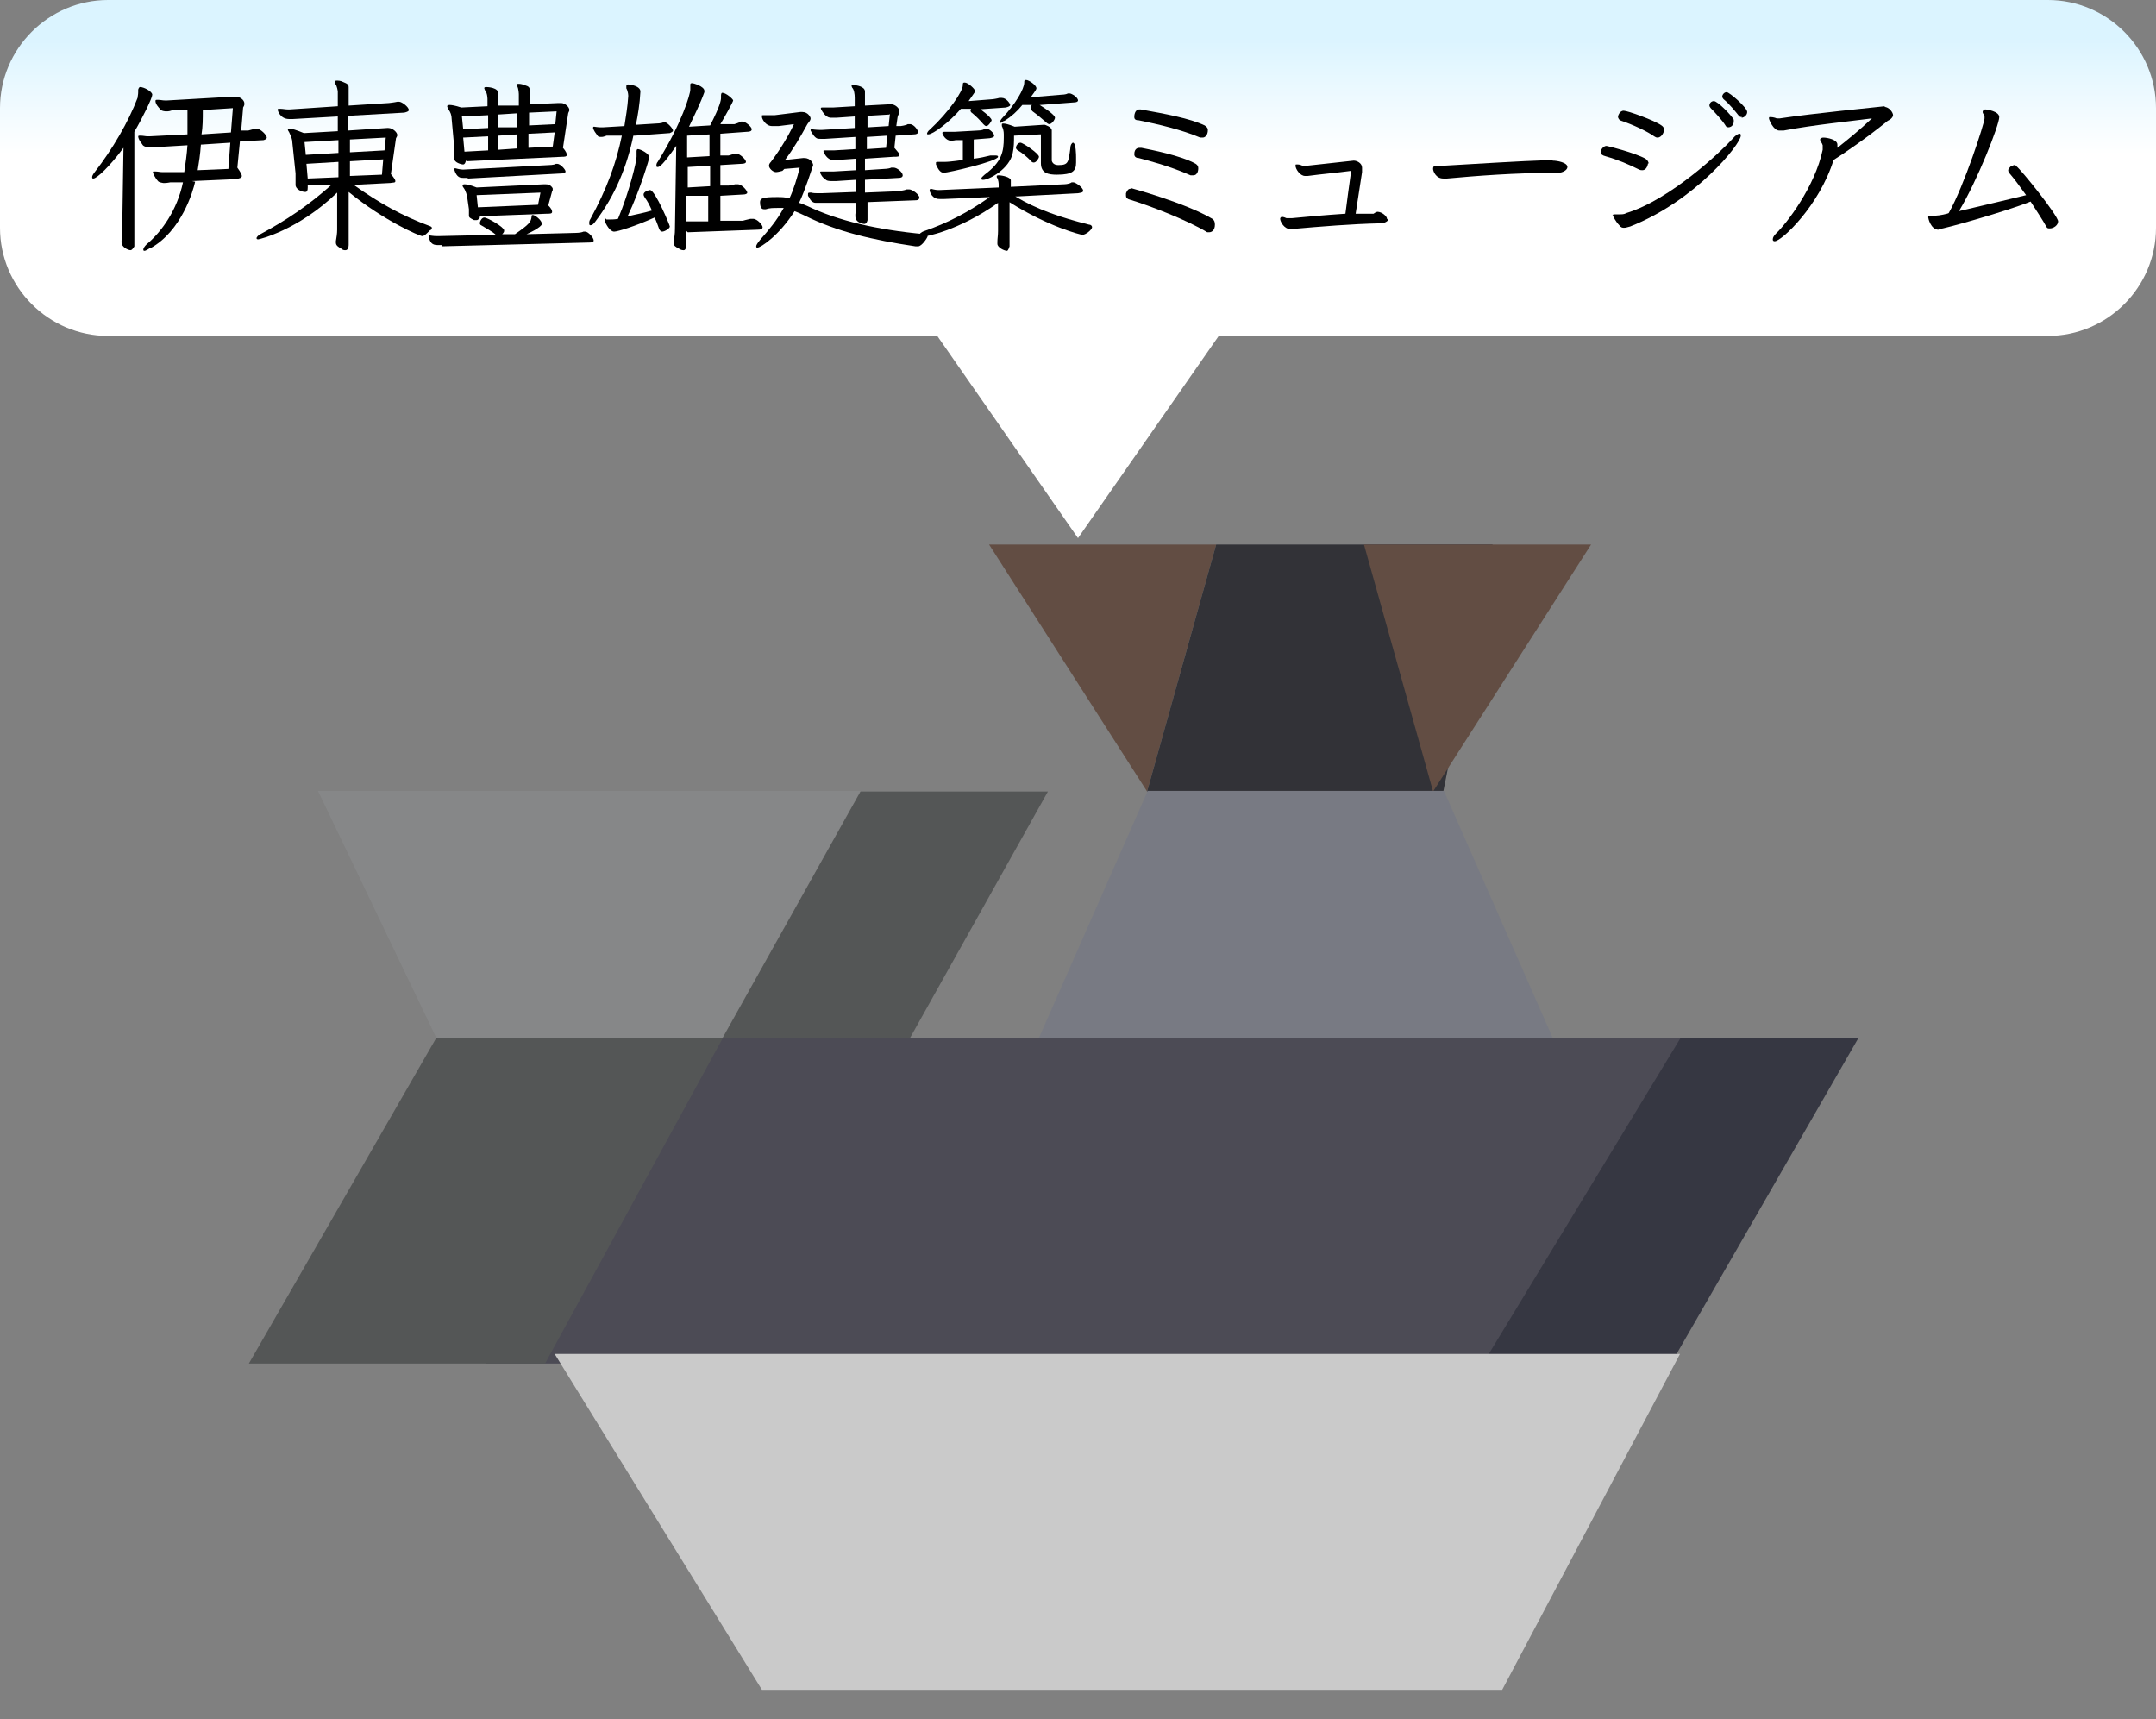
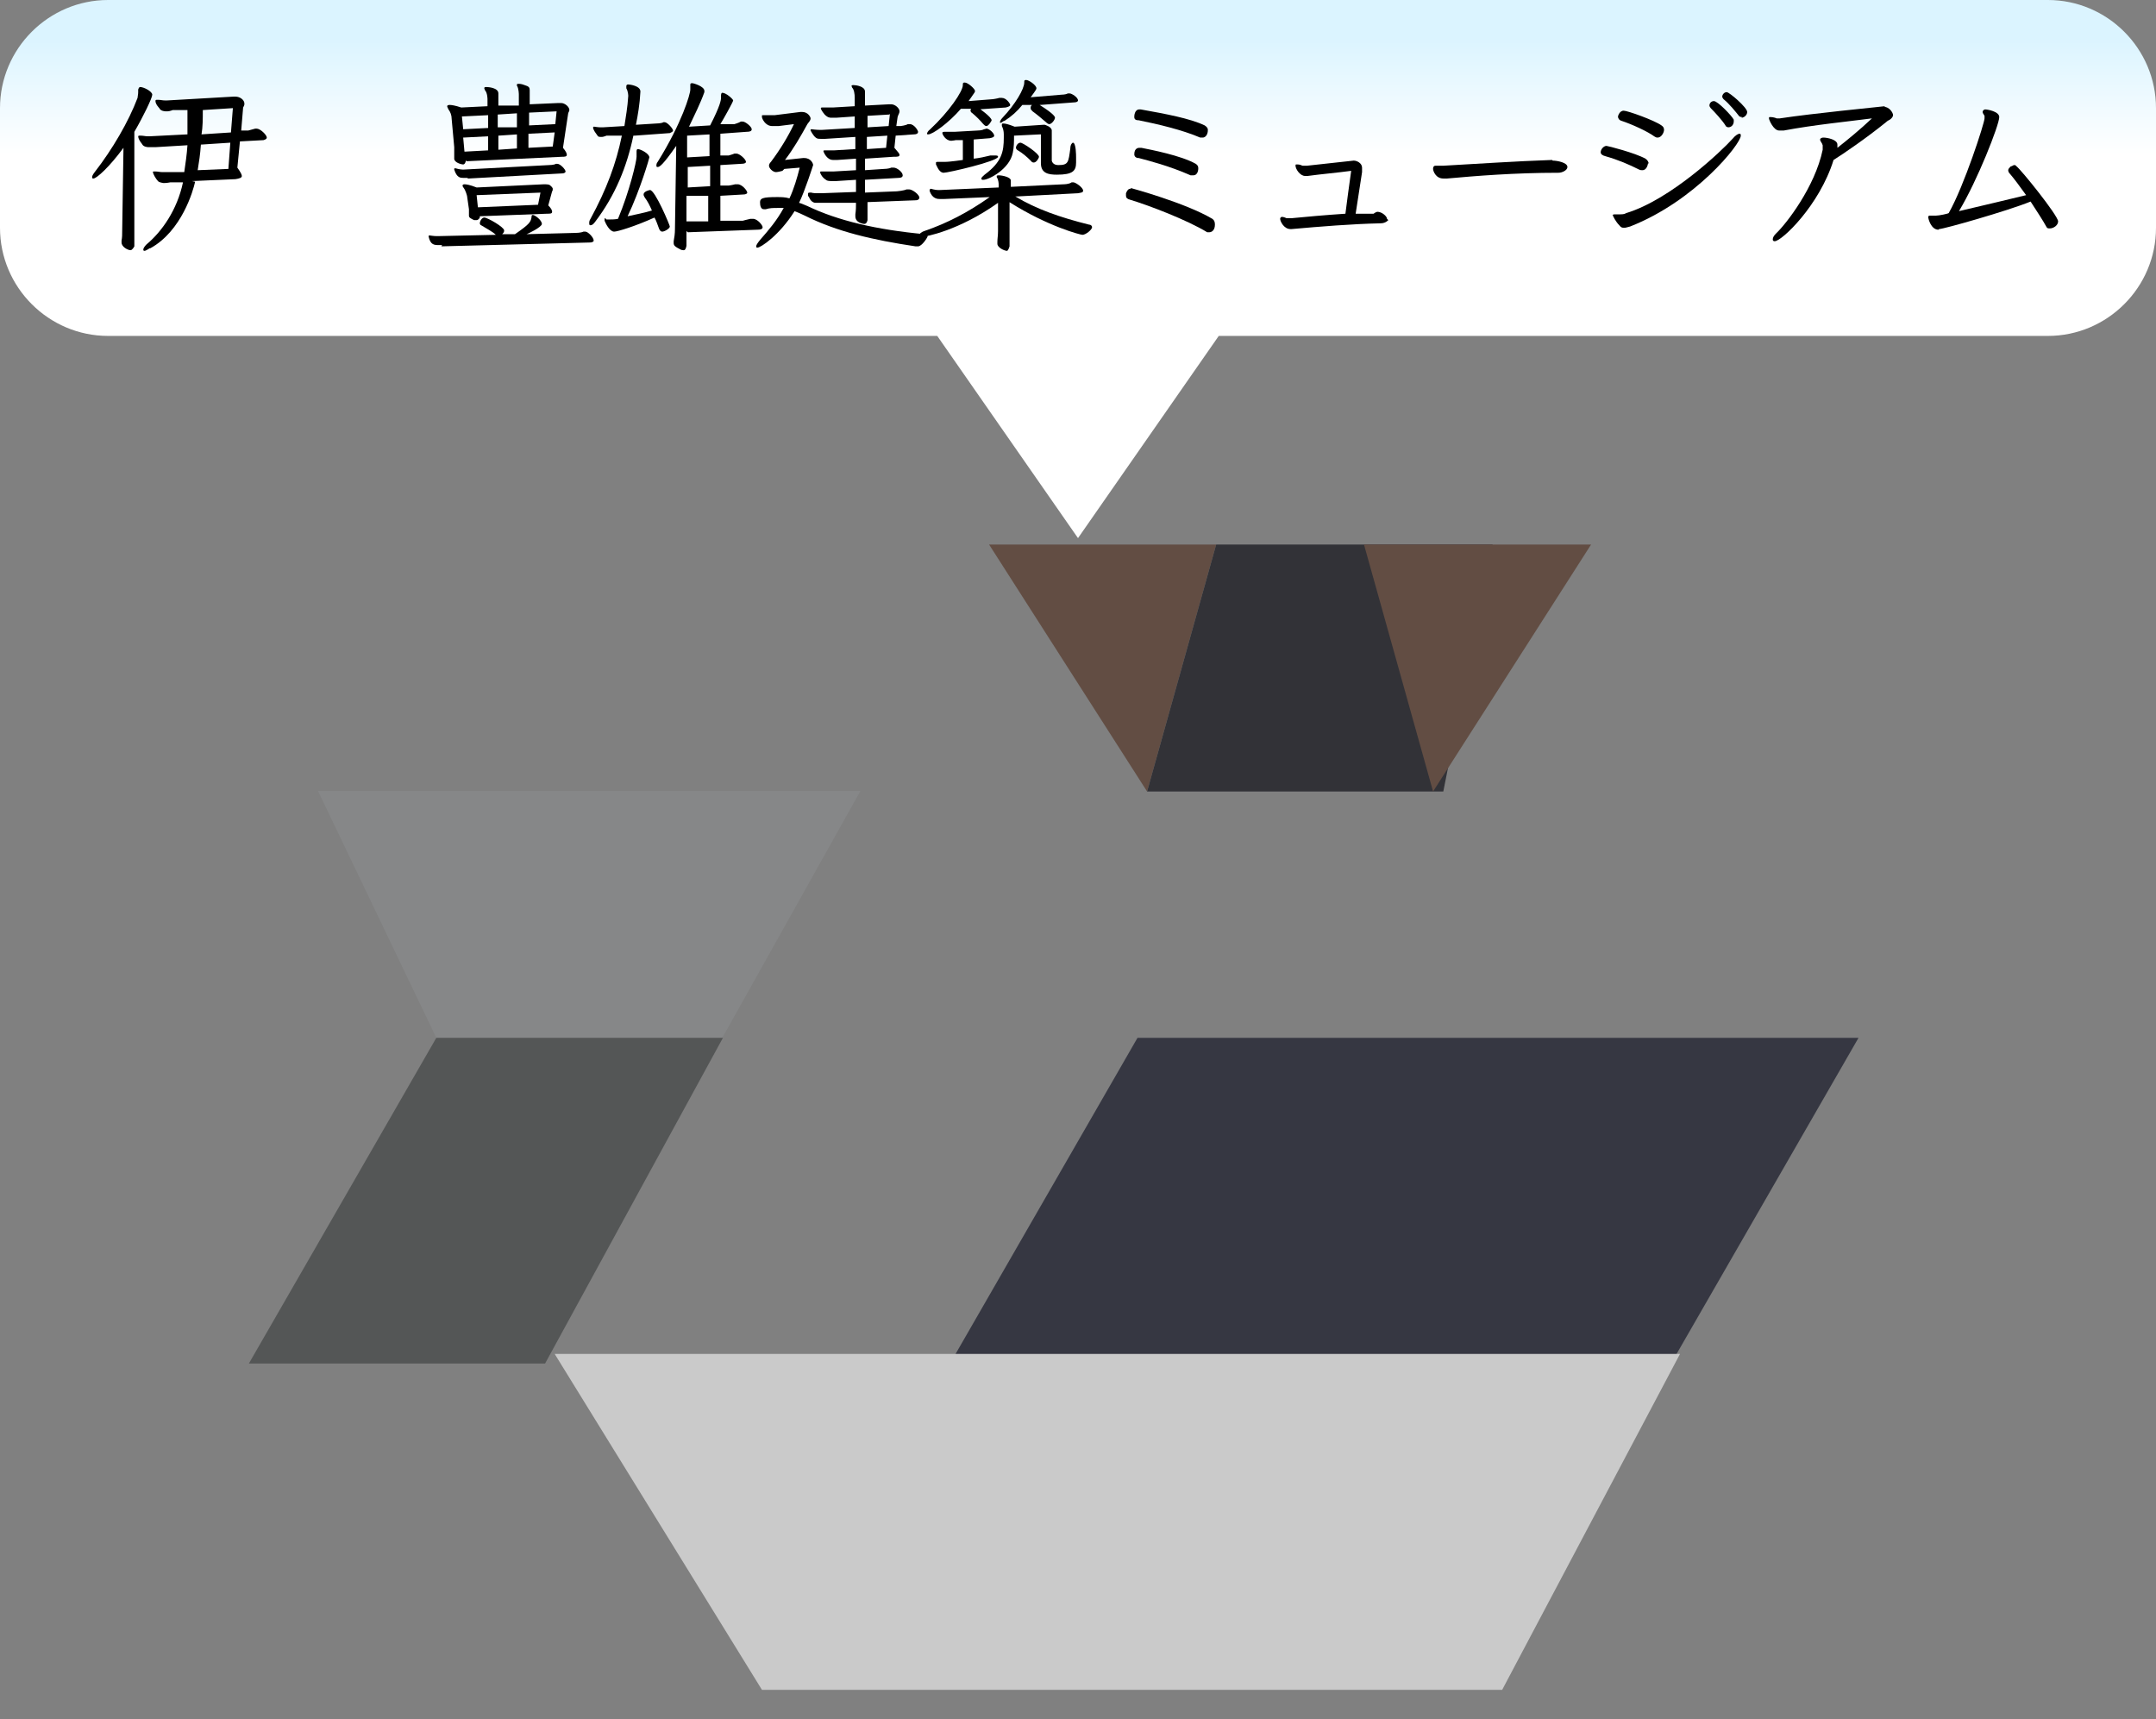
<svg xmlns="http://www.w3.org/2000/svg" id="_イヤー_30" viewBox="0 0 33.7 26.87">
  <rect x="0" y="0" width="33.7" height="26.87" fill="#808080" stroke="none" />
  <defs>
    <style>.cls-1{fill:none;}.cls-2{fill:#323237;}.cls-3{fill:#cacaca;}.cls-4{fill:#363742;}.cls-5{fill:#868788;}.cls-6{fill:#4c4b55;}.cls-7{fill:#624d43;}.cls-8{fill:#545656;}.cls-9{fill:#787a83;}.cls-10{fill:url(#_称未設定グラデーション_13);}</style>
    <linearGradient id="_称未設定グラデーション_13" x1="16.85" y1=".6" x2="16.85" y2="3.11" gradientTransform="matrix(1, 0, 0, 1, 0, 0)" gradientUnits="userSpaceOnUse">
      <stop offset="0" stop-color="#dbf4ff" />
      <stop offset=".72" stop-color="#fff" />
    </linearGradient>
  </defs>
  <g>
    <path id="_ス_111" class="cls-4" d="M17.78,16.22l-2.93,5.09h11.27l2.93-5.09h-11.27Z" />
-     <path id="_ス_112" class="cls-6" d="M10.37,16.22l-2.78,5.09h15.59l3.09-5.09H10.37Z" />
    <rect id="_方形_58" class="cls-1" x="3.73" y="8.66" width="26.24" height="18.21" />
    <path id="_ス_103" class="cls-7" d="M15.46,8.51l2.47,3.86,1.08-3.86h-3.55Z" />
    <path id="_ス_104" class="cls-2" d="M22.56,12.37l.77-3.86h-4.32l-1.08,3.86h4.63Z" />
    <path id="_ス_105" class="cls-7" d="M24.87,8.51l-2.47,3.86-1.08-3.86h3.55Z" />
-     <path id="_ス_106" class="cls-9" d="M24.26,16.22h-8.02l1.7-3.86h4.63l1.7,3.86h0Z" />
-     <path id="_ス_107" class="cls-8" d="M13.45,12.37l-2.16,3.86h2.93l2.16-3.86h-2.93Z" />
    <path id="_ス_108" class="cls-5" d="M6.82,16.22l-1.85-3.86H13.45l-2.16,3.86" />
    <path id="_ス_109" class="cls-8" d="M6.82,16.22l-2.93,5.09h4.63l2.78-5.09H6.82Z" />
    <path id="_ス_113" class="cls-3" d="M8.67,21.16l3.24,5.25h11.57l2.78-5.25H8.67Z" />
  </g>
  <g id="_6">
    <g id="_6-2">
      <g>
        <path class="cls-10" d="M32.01,0H1.69C.76,0,0,.76,0,1.69v1.87c0,.93,.76,1.69,1.69,1.69H14.65l2.2,3.16,2.2-3.16h12.96c.93,0,1.69-.76,1.69-1.69V1.69c0-.93-.76-1.69-1.69-1.69Z" />
        <g>
          <path d="M1.93,2.31c-.22,.3-.42,.48-.47,.48-.01,0-.02,0-.02-.02,0-.02,.01-.04,.04-.08,.28-.36,.53-.79,.67-1.16,0-.02,.01-.05,.01-.09,0-.01,0-.03,0-.04h0s.01-.04,.03-.04c.06,0,.19,.07,.19,.12s-.14,.34-.28,.58v1.79s-.03,.06-.06,.06c-.04,0-.14-.05-.14-.12,0,0,0-.02,0-.03,.01-.05,.01-.1,.01-.16l.02-1.29Zm1.12,.53c-.03,.14-.21,.77-.7,1.04h-.01s-.06,.04-.08,.04c-.01,0-.02,0-.02-.02,0-.02,.02-.05,.05-.08,.24-.2,.48-.54,.57-.97h-.2s-.05,.01-.08,.01h-.03s-.07-.01-.08-.03c-.04-.04-.08-.12-.08-.14,0-.01,0-.01,.02-.01,0,0,.01,0,.02,0,.04,0,.07,.01,.11,.01h.34c.02-.14,.04-.27,.05-.42l-.5,.03s-.05,0-.08,0h-.03s-.08,0-.1-.05c0,0-.06-.07-.06-.12,0,0,0-.01,.02-.01,0,0,.01,0,.02,0,.04,0,.07,.01,.11,.01h.03l.59-.03v-.38h-.23s-.05,.02-.08,.02h-.03s-.08,0-.1-.05c0,0-.06-.06-.06-.11,0-.01,0-.02,.02-.02,0,0,.01,0,.02,0,.04,0,.07,.01,.11,.01h.03l1.04-.06h.03c.07,0,.14,.05,.14,.11,0,.03-.01,.04-.02,.06l-.03,.36h.11s.07-.02,.11-.03c0,0,.01,0,.02,0,.06,0,.16,.1,.16,.14,0,.02-.02,.03-.05,.04l-.37,.02-.04,.41c.05,.07,.07,.11,.07,.13,0,.03-.04,.04-.1,.05l-.68,.03Zm.55-.61l-.46,.03c-.01,.15-.03,.28-.05,.4l.48-.02,.03-.41Zm.04-.54l-.47,.03c0,.14,0,.26-.02,.38l.46-.03,.03-.38Z" />
-           <path d="M5.53,2.89c.39,.28,.77,.49,1.18,.64,.03,.01,.04,.02,.04,.03,0,.01,0,.03-.03,.04-.06,.06-.09,.09-.12,.09-.04,0-.6-.24-1.15-.69v.83c0,.05-.02,.08-.05,.08-.02,0-.04,0-.06-.02-.05-.03-.09-.05-.09-.1,0,0,0-.01,0-.02,.01-.06,.02-.12,.02-.18v-.58c-.61,.59-1.22,.73-1.23,.73-.02,0-.03,0-.03-.02,0-.01,.02-.04,.06-.06,.41-.22,.75-.45,1.11-.77h-.37v.04h0c0,.05-.01,.07-.04,.07-.05,0-.15-.04-.15-.11h0s0-.06,0-.08c0-.03,0-.07,0-.1l-.05-.48c0-.05-.02-.1-.04-.14-.01-.03-.03-.05-.03-.06,0-.01,0-.02,.03-.02,.03,0,.1,.02,.22,.07l.53-.03v-.23l-.7,.04s-.04,0-.06,0c-.14,0-.18-.13-.18-.15,0,0,0-.01,.02-.01,0,0,.01,0,.02,0,.04,0,.08,.01,.12,.01h.03l.75-.05v-.23s-.01-.09-.04-.12c0-.01-.01-.03-.01-.03,0-.01,.01-.02,.03-.02,.03,0,.06,0,.1,.02,.08,.03,.09,.05,.09,.08v.29l.63-.04s.09-.01,.13-.02c0,0,.02,0,.03,0,.04,0,.15,.08,.15,.13,0,.02-.03,.03-.07,.04l-.88,.05v.23l.61-.04h.02c.07,0,.14,.07,.14,.11,0,.02-.01,.03-.02,.05l-.08,.56c.05,.06,.07,.09,.07,.11,0,.03-.03,.02-.08,.03l-.59,.03Zm-.24-.7l-.53,.03,.02,.2,.51-.03v-.2Zm0,.34l-.5,.03,.02,.23,.48-.02v-.23Zm.74-.38l-.56,.03v.2l.54-.03,.02-.2Zm-.03,.34l-.53,.03v.23l.5-.02,.02-.24Z" />
          <path d="M6.91,3.83h-.05c-.07,0-.13,0-.16-.13,0,0,0-.01,0-.01,0,0,0-.01,.01-.01h.01s.06,.01,.1,.01h.04l.89-.02c-.05-.05-.15-.1-.23-.15-.01,0-.02-.02-.02-.03,0-.03,.03-.09,.07-.09,.05,0,.31,.15,.31,.2,0,.02,0,.03-.03,.06h.2c.23-.16,.25-.19,.26-.28,0-.01,0-.02,.02-.02,.03,0,.14,.08,.14,.14,0,.05-.23,.16-.24,.16l.77-.02s.08,0,.12-.02c.01,0,.02,0,.03,0,.04,0,.13,.09,.13,.14,0,.02-.03,.03-.06,.03l-2.32,.06Zm.37-1.33v.02h0s-.01,.05-.04,.05c-.03,0-.14-.03-.14-.09,0,0,0-.02,0-.03,0-.03,0-.06,0-.09,0-.02,0-.04,0-.06l-.04-.44c0-.06-.02-.11-.05-.15-.01-.02-.02-.04-.02-.05,0-.01,.01-.02,.04-.02,.03,0,.09,.01,.18,.04l.41-.02v-.11s0-.1-.04-.14c0-.01-.01-.02-.01-.03,0-.01,0-.02,.03-.02,.03,0,.19,.01,.19,.1v.19h.32v-.17s0-.1-.03-.14c0,0,0-.01,0-.02,0,0,0-.01,.02-.01,.02,0,.05,0,.1,.02,.07,.02,.08,.04,.08,.08v.22l.45-.02s.02,0,.04,0c.06,0,.13,.06,.13,.11,0,.02-.02,.04-.02,.06l-.08,.53c.05,.06,.06,.09,.06,.11,0,.03-.04,.03-.07,.03l-1.5,.07Zm.02,.28s-.04,0-.06,0c-.04,0-.1,0-.14-.13,0,0,0-.01,0-.01,0,0,0-.01,.01-.01h.01s.07,.02,.11,.02h.02l1.33-.07s.08,0,.11-.02c0,0,.01,0,.02,0,.05,0,.13,.09,.13,.12,0,.02-.03,.03-.05,.03l-1.47,.08Zm.33-.98l-.41,.02,.02,.2,.39-.02v-.2Zm-.13,1.58v.02s-.02,.04-.05,.04c-.01,0-.03,0-.04,0-.06-.03-.08-.04-.08-.07h0s0-.04,0-.06c0-.01,0-.03,0-.04l-.03-.21s-.02-.08-.05-.12c-.01-.01-.02-.03-.02-.04s.01-.02,.03-.02c.03,0,.09,.01,.19,.05l1.05-.05h.02s.05,0,.07,.01c.04,.03,.05,.05,.05,.06,0,.02,0,.03-.01,.04l-.06,.22c.05,.05,.06,.08,.06,.1,0,.03-.03,.03-.08,.03l-1.06,.04Zm.13-1.25l-.39,.02,.02,.22,.37-.02v-.21Zm.82,.88l-1,.04,.02,.19,.94-.04,.04-.2Zm-.36-1.24l-.31,.02v.2h.3v-.22Zm0,.33l-.3,.02v.22l.29-.02v-.22Zm.57-.03l-.4,.02v.22l.38-.02,.03-.22Zm.04-.33l-.43,.02v.2l.41-.02,.02-.2Z" />
          <path d="M9.9,2.12c-.1,.48-.28,.93-.6,1.35-.03,.04-.05,.05-.07,.05-.01,0-.02,0-.02-.03,0-.02,0-.04,.02-.07,.25-.46,.4-.86,.49-1.3h-.24s-.05,.02-.07,.02c-.04,0-.06,0-.07-.02-.03-.04-.06-.08-.07-.12h0s0-.02,.01-.02h.01s.06,.01,.1,.01h.03l.34-.02c.02-.13,.05-.3,.06-.47h0s0-.07-.03-.12c0-.01,0-.02,0-.03,0-.01,0-.03,.03-.03,.02,0,.19,.02,.19,.11h0c-.01,.2-.04,.37-.07,.52l.32-.02s.08,0,.11-.02c0,0,.01,0,.02,0,.04,0,.13,.1,.13,.13,0,.02-.03,.03-.05,.04l-.55,.04Zm-.42,1.31s.03,0,.05,0c.04,0,.08,0,.13-.01,.18-.43,.29-.9,.29-.97,0-.02,0-.04,0-.07v-.02s0-.03,.02-.03c.04,0,.18,.07,.18,.13,0,.01-.14,.5-.34,.92,.13-.03,.25-.05,.38-.09-.03-.07-.07-.15-.11-.2-.01-.02-.02-.03-.02-.05,0-.05,.09-.07,.1-.07,.08,0,.31,.55,.31,.57,0,.03-.08,.08-.12,.08-.02,0-.04-.02-.05-.05-.02-.05-.04-.12-.07-.17-.31,.14-.58,.22-.63,.22-.07,0-.13-.12-.15-.17,0,0,0-.01,0-.02,0-.01,0-.02,.01-.02h0Zm1.25,.18v.23s-.01,.07-.04,.07c-.02,0-.04,0-.07-.02-.06-.03-.09-.05-.09-.09,0-.01,0-.02,0-.03,.01-.06,.02-.11,.02-.19l.02-1.3c-.21,.3-.26,.33-.29,.33-.01,0-.02,0-.02-.02,0-.01,0-.04,.02-.06,.38-.61,.51-1.06,.51-1.13,0-.01,0-.03,0-.04,0,0,0-.02,0-.03,0-.02,0-.03,.03-.03,.02,0,.19,.05,.19,.12,0,0,0,.01,0,.02-.06,.17-.16,.37-.24,.54l.33-.02c.16-.31,.17-.4,.17-.43,0,0,0-.02,0-.04h0s0-.04,.02-.04c.06,0,.17,.1,.17,.12s-.15,.29-.2,.37h.22s.07-.02,.1-.04c0,0,.02,0,.03,0,.04,0,.14,.08,.14,.12,0,.03-.03,.04-.08,.04l-.41,.03v.34h.13s.07-.02,.09-.03c0,0,.02,0,.03,0,.05,0,.15,.09,.15,.13,0,.02-.03,.03-.07,.03l-.33,.02v.32h.13s.07-.01,.1-.02c.01,0,.02,0,.04,0,.07,0,.15,.1,.15,.13,0,.02-.03,.03-.07,.03l-.35,.02v.39h.35s.07-.02,.12-.03c.01,0,.03,0,.04,0,.07,0,.15,.1,.15,.13,0,.03-.03,.04-.08,.04l-1.09,.04Zm.35-.55h-.35v.4h.34v-.4Zm.02-.96l-.36,.02v.34l.35-.02v-.34Zm0,.49l-.35,.02v.32l.35-.02v-.33Z" />
          <path d="M12.23,2.67s-.07,.02-.1,.02c-.05,0-.11-.06-.11-.1,0-.02,.01-.04,.03-.06,.15-.2,.27-.4,.36-.59l-.24,.03s-.07,0-.1,0c-.11,0-.16-.12-.16-.14,0,0,0-.01,0-.02,0-.01,0-.01,.02-.01,0,0,.01,0,.02,0,.03,0,.06,0,.09,0,.02,0,.04,0,.07,0l.4-.05s.02,0,.03,0c.09,0,.13,.08,.13,.1,0,.04-.04,.07-.05,.09-.11,.2-.22,.39-.35,.56l.28-.03s.01,0,.02,0c.11,0,.14,.09,.14,.11,0,0-.13,.41-.22,.59,.04,.01,.08,.03,.13,.05,.48,.23,1.08,.37,1.83,.44,.03,0,.05,.01,.05,.03,0,.02-.09,.16-.15,.16-.01,0-.02,0-.04,0-.67-.1-1.23-.23-1.73-.48-.06-.03-.11-.05-.16-.07-.24,.38-.53,.57-.58,.57-.01,0-.02,0-.02-.02,0-.02,.02-.05,.06-.1,.14-.16,.26-.3,.37-.5-.03,0-.06,0-.1,0-.06,0-.12,0-.18,.02-.01,0-.02,0-.03,0-.05,0-.06-.06-.06-.11,0-.06,.04-.08,.26-.08,.07,0,.13,0,.2,.02,.07-.15,.12-.32,.16-.48l-.24,.02Zm1.33,.48v.29s-.01,.06-.05,.06c0,0-.14-.01-.14-.12,0,0,0-.02,0-.03,.01-.07,.01-.12,.01-.18h-.54s-.05,0-.08,0c-.02,0-.03,0-.05-.01-.02-.01-.04-.03-.05-.05-.01-.02-.02-.04-.03-.05,0,0,0-.02,0-.03,0-.01,0-.02,.03-.02,0,0,.01,0,.02,0,.03,.01,.08,.01,.12,.01h.04l.54-.02v-.19l-.31,.02s-.04,0-.05,0c-.05,0-.09,0-.11-.02-.05-.03-.09-.09-.09-.12,0,0,0-.01,.01-.01,0,0,.01,0,.02,0,.03,0,.06,0,.09,0s.06,0,.09,0l.35-.02v-.18l-.29,.02s-.05,0-.07,0c-.1,0-.15-.13-.15-.14,0,0,0-.01,.02-.01h.01s.05,0,.07,0c.03,0,.05,0,.07,0l.33-.02v-.19l-.47,.03s-.05,0-.07,0c-.03,0-.06,0-.08-.02-.04-.03-.08-.11-.08-.11,0,0,0-.01,0-.01,0,0,0-.01,.01-.01h.01s.07,.01,.12,.01h.04l.51-.03v-.18l-.29,.02s-.05,0-.07,0c-.03,0-.06,0-.11-.05,0,0-.06-.07-.06-.1,0,0,0-.01,.02-.01,0,0,.01,0,.02,0,.04,0,.08,0,.12,0h.03l.34-.02v-.13c0-.06-.01-.13-.04-.16,0,0-.01-.02-.01-.03,0,0,0-.01,.03-.01,.04,0,.18,.02,.18,.1v.22l.38-.02s.02,0,.03,0c.06,0,.13,.06,.13,.11,0,.03-.02,.05-.03,.09l-.02,.14h.07s.08-.01,.11-.03c0,0,.02,0,.03,0,.07,0,.13,.1,.13,.12,0,.03-.03,.04-.06,.04l-.29,.02-.02,.19c.05,.06,.08,.09,.08,.11,0,.03-.03,.03-.09,.03l-.45,.03v.18l.3-.02s.07,0,.11-.02c.01,0,.03,0,.04,0,.05,0,.14,.07,.14,.12,0,.03-.03,.04-.06,.04l-.53,.03v.2l.5-.02s.11-.01,.15-.03c.01,0,.03,0,.04,0,.05,0,.16,.08,.16,.13,0,.02-.02,.04-.05,.04l-.79,.03Zm.34-1.36l-.34,.02v.18l.33-.02,.02-.19Zm-.03,.33l-.32,.02v.19l.3-.02,.02-.19Z" />
          <path d="M15.87,3.07c.33,.2,.71,.33,1.15,.44,.03,0,.05,.02,.05,.04,0,.04-.1,.12-.15,.12-.03,0-.54-.13-1.14-.51v.69s-.02,.07-.04,.07c-.04,0-.15-.05-.15-.11,0,0,0-.02,0-.03,0-.05,.01-.1,.01-.17v-.44c-.62,.44-1.14,.53-1.18,.53-.04,0-.05-.01-.05-.03,0-.01,.02-.04,.08-.06,.35-.12,.68-.29,1.02-.53l-.71,.03s-.05,0-.07,0c-.03,0-.12,0-.16-.13h0s0-.03,.02-.03h0s.07,.02,.11,.02h.03l.92-.04v-.05s0-.07-.03-.11c0,0,0-.02,0-.02,0,0,0-.01,.03-.01,.06,0,.19,.03,.19,.08v.1l.83-.04s.08,0,.12-.03c0,0,.02,0,.03,0,.03,0,.15,.08,.15,.13,0,.03-.03,.03-.08,.04l-.95,.05Zm-.57-1.38s.2,.14,.2,.19c0,.01-.05,.09-.08,.09-.02,0-.03-.01-.05-.03-.05-.06-.11-.12-.17-.17-.02-.01-.03-.03-.03-.04,0,0,0-.02,.01-.03h-.16c-.19,.22-.44,.4-.51,.4-.01,0-.02,0-.02-.01,0-.01,.01-.04,.05-.07,.29-.27,.51-.59,.51-.69,0-.03,0-.04,.03-.04,.05,0,.16,.1,.16,.13,0,0,0,.02-.01,.03-.03,.04-.06,.09-.09,.13l.38-.03s.07-.01,.1-.02c.01,0,.02,0,.04,0,.07,0,.13,.09,.13,.11,0,.02-.03,.03-.07,.04l-.43,.03Zm-.08,.49v.3c.09-.01,.18-.03,.26-.05,.03,0,.05,0,.07,0,.03,0,.05,0,.05,.02,0,.07-.78,.25-.85,.25-.01,0-.05,0-.09-.07-.01-.02-.02-.04-.03-.06,0-.01,0-.02,0-.03,0,0,0-.01,.02-.01,0,0,.02,0,.03,0,.03,0,.05,0,.08,0,.1,0,.28-.03,.29-.03v-.31h-.11s-.05,.01-.07,.01c-.09,0-.14-.1-.14-.12,0-.01,0-.02,.03-.02h.02s.05,0,.08,0c.02,0,.04,0,.06,0l.36-.02s.07,0,.1-.02c.02,0,.03-.01,.04-.01,.04,0,.12,.07,.12,.11,0,.02-.02,.03-.07,.04l-.25,.02Zm1.04-.08l-.41,.02c0,.09,0,.18-.02,.27-.05,.25-.37,.42-.46,.42-.02,0-.03,0-.03-.02s.02-.03,.05-.06c.27-.2,.3-.36,.3-.58,0-.02,0-.03,0-.05,0-.05-.01-.09-.03-.13,0-.01,0-.02,0-.03,0,0,0-.01,.02-.01,.03,0,.08,.01,.18,.05l.45-.03h.02s.11,.03,.11,.09c0,.02,0,.04,0,.05v.42s.01,.07,.1,.07c.16,0,.16-.04,.19-.26,0-.06,.03-.09,.04-.09,.05,0,.05,.2,.05,.23s0,.05,0,.08c0,.13-.05,.19-.3,.19-.13,0-.25-.02-.25-.18v-.45Zm-.01-.46c.24,.15,.24,.19,.24,.2,0,.03-.05,.1-.09,.1-.01,0-.03-.01-.05-.03-.07-.06-.14-.12-.21-.17-.02-.02-.03-.03-.03-.05s0-.03,.02-.05h-.15c-.08,.1-.17,.18-.28,.25h-.01s-.04,.03-.05,.03c0,0-.01,0-.01-.01,0-.01,.01-.04,.04-.07,.2-.21,.34-.45,.34-.55,0-.03,0-.04,.03-.04,.04,0,.16,.08,.16,.13,0,.01,0,.02-.09,.14l.48-.04s.07,0,.1-.02c0,0,.02,0,.03,0,.03,0,.13,.06,.13,.11,0,.02-.03,.03-.06,.03l-.53,.04Zm-.14,.87c-.06-.06-.13-.12-.2-.16-.02-.01-.03-.03-.03-.04,0-.03,.03-.08,.07-.08,.04,0,.29,.17,.29,.22,0,.02-.04,.09-.08,.09-.01,0-.03,0-.05-.03Z" />
          <path d="M17.68,2.94s.85,.23,1.27,.48c.03,.02,.04,.05,.04,.09,0,.09-.05,.12-.09,.12,0,0-.02,0-.03,0-.31-.19-.91-.42-1.21-.51-.04-.01-.06-.03-.06-.06,0-.01,0-.02,0-.04,.02-.05,.04-.07,.07-.07Zm.05-1.12s0-.11,.08-.11h.02c.39,.07,.77,.14,1,.25,.03,.02,.05,.04,.05,.07,0,.09-.05,.12-.08,.12-.01,0-.03,0-.04,0-.28-.12-.66-.21-.96-.27-.04,0-.07-.01-.07-.05Zm.88,.92c-.34-.15-.66-.23-.81-.27-.04,0-.07-.02-.07-.06,0-.1,.07-.1,.08-.1s.02,0,.03,0c.15,.03,.62,.12,.85,.25,.03,.02,.04,.04,.04,.07,0,.01,0,.11-.08,.11-.01,0-.03,0-.04,0Z" />
          <path d="M21.7,3.44s-.04,.05-.12,.05c-.45,.01-.94,.05-1.39,.09h-.02c-.1,0-.16-.12-.16-.16,0,0,0-.03,.03-.03,.02,0,.05,.01,.07,.02,.01,0,.03,0,.04,0h.04c.2-.02,.54-.05,.84-.07,.02-.16,.06-.46,.09-.67-.22,.03-.46,.05-.68,.08-.01,0-.03,0-.04,0-.08,0-.15-.11-.15-.16,0-.01,0-.02,.01-.02,0,0,.01,0,.02,0,.03,0,.06,.01,.08,.02,.02,0,.04,0,.05,0h.02c.19-.02,.55-.06,.73-.08h0c.05,0,.13,.04,.13,.11,0,.01,0,.03,0,.04,0,.01,0,.02,0,.03l-.1,.65h.28s.04-.03,.06-.03c.07,0,.15,.07,.15,.11h0Z" />
          <path d="M24.27,2.51c.07,0,.23,.03,.23,.1,0,.05-.08,.09-.14,.09-.69,0-1.3,.05-1.74,.09-.02,0-.04,0-.06,0-.12,0-.16-.12-.16-.15,0-.03,.01-.05,.04-.05,.03,0,.07,0,.11,0h.01c.54-.03,1.12-.07,1.7-.09h0Z" />
          <path d="M25.76,2.55s-.01,.11-.09,.11c-.01,0-.03,0-.05-.01-.16-.08-.32-.15-.53-.21-.04-.01-.07-.03-.07-.06,0-.05,.05-.1,.09-.1,.02,0,.45,.11,.61,.2,.03,.02,.05,.05,.05,.08Zm-.56,.82s.01-.02,.03-.02c.01,0,.02,0,.04,0,.01,0,.03,0,.04,0,.04,0,.08,0,.11-.02,.69-.21,1.49-.97,1.66-1.16,.05-.06,.09-.08,.11-.08,.01,0,.02,0,.02,.03,0,.13-.71,1.02-1.73,1.42-.04,.01-.07,.02-.09,.02-.03,0-.05,0-.08-.04-.05-.05-.1-.14-.1-.16Zm.67-1.23c-.12-.09-.37-.2-.52-.25-.04-.01-.06-.04-.06-.07,0,0,.02-.09,.09-.09,.06,0,.48,.15,.59,.23,.03,.02,.04,.04,.04,.07,0,.04-.04,.12-.1,.12-.01,0-.03,0-.05-.02Zm1.15-.15s-.04,0-.05-.03c-.05-.08-.17-.21-.23-.27-.01-.01-.02-.03-.02-.04,0-.04,.03-.07,.07-.07,.06,0,.28,.23,.31,.29,0,0,0,.02,0,.03,0,.03-.02,.09-.09,.09Zm.21-.16s-.04,0-.05-.02c-.04-.05-.15-.19-.24-.26-.01-.01-.02-.03-.02-.04,0-.03,.03-.07,.07-.07,.04,0,.32,.24,.32,.31,0,.05-.05,.09-.09,.09Z" />
          <path d="M29.45,1.67c.08,0,.14,.09,.14,.13,0,.02-.02,.05-.05,.07-.02,.01-.04,.02-.06,.04-.31,.25-.66,.49-.82,.59-.22,.71-.81,1.27-.92,1.27-.03,0-.03-.02-.03-.03,0-.03,.02-.06,.05-.09,.16-.15,.61-.73,.73-1.31h0s0-.06,0-.07c-.01-.04-.04-.06-.04-.09,0-.02,.03-.03,.05-.03,.06,0,.22,.03,.22,.11,0,.01,0,.03,0,.05,.14-.11,.35-.28,.54-.46-.38,.05-.9,.1-1.38,.19-.03,0-.05,0-.07,0-.09,0-.16-.17-.16-.19,0-.01,0-.02,.01-.02,0,0,.01,0,.02,0,.03,0,.07,.01,.09,.02,.01,0,.02,0,.04,0h.01c.53-.08,1.47-.17,1.64-.19h.01Z" />
          <path d="M30.3,3.59c-.12,0-.16-.18-.16-.19,0-.01,0-.03,.02-.03h.01s.05,0,.06,0c.01,0,.02,0,.03,0,.05,0,.19-.03,.2-.04,.24-.42,.56-1.41,.56-1.48,0-.01,0-.03,0-.04-.01-.02-.03-.04-.03-.06s.02-.04,.04-.04c.03,0,.22,.03,.22,.12,0,.12-.34,.99-.63,1.47,.39-.09,.84-.2,1.05-.25-.1-.14-.19-.26-.25-.33-.02-.02-.03-.04-.03-.06,0-.02,.02-.04,.04-.06,.02,0,.04-.02,.05-.02,.01,0,.03,0,.04,.02,.07,.05,.65,.77,.65,.86,0,.06-.07,.11-.13,.11-.02,0-.04,0-.05-.02-.06-.11-.16-.26-.25-.4-.37,.15-1.36,.43-1.43,.43Z" />
        </g>
      </g>
    </g>
  </g>
</svg>